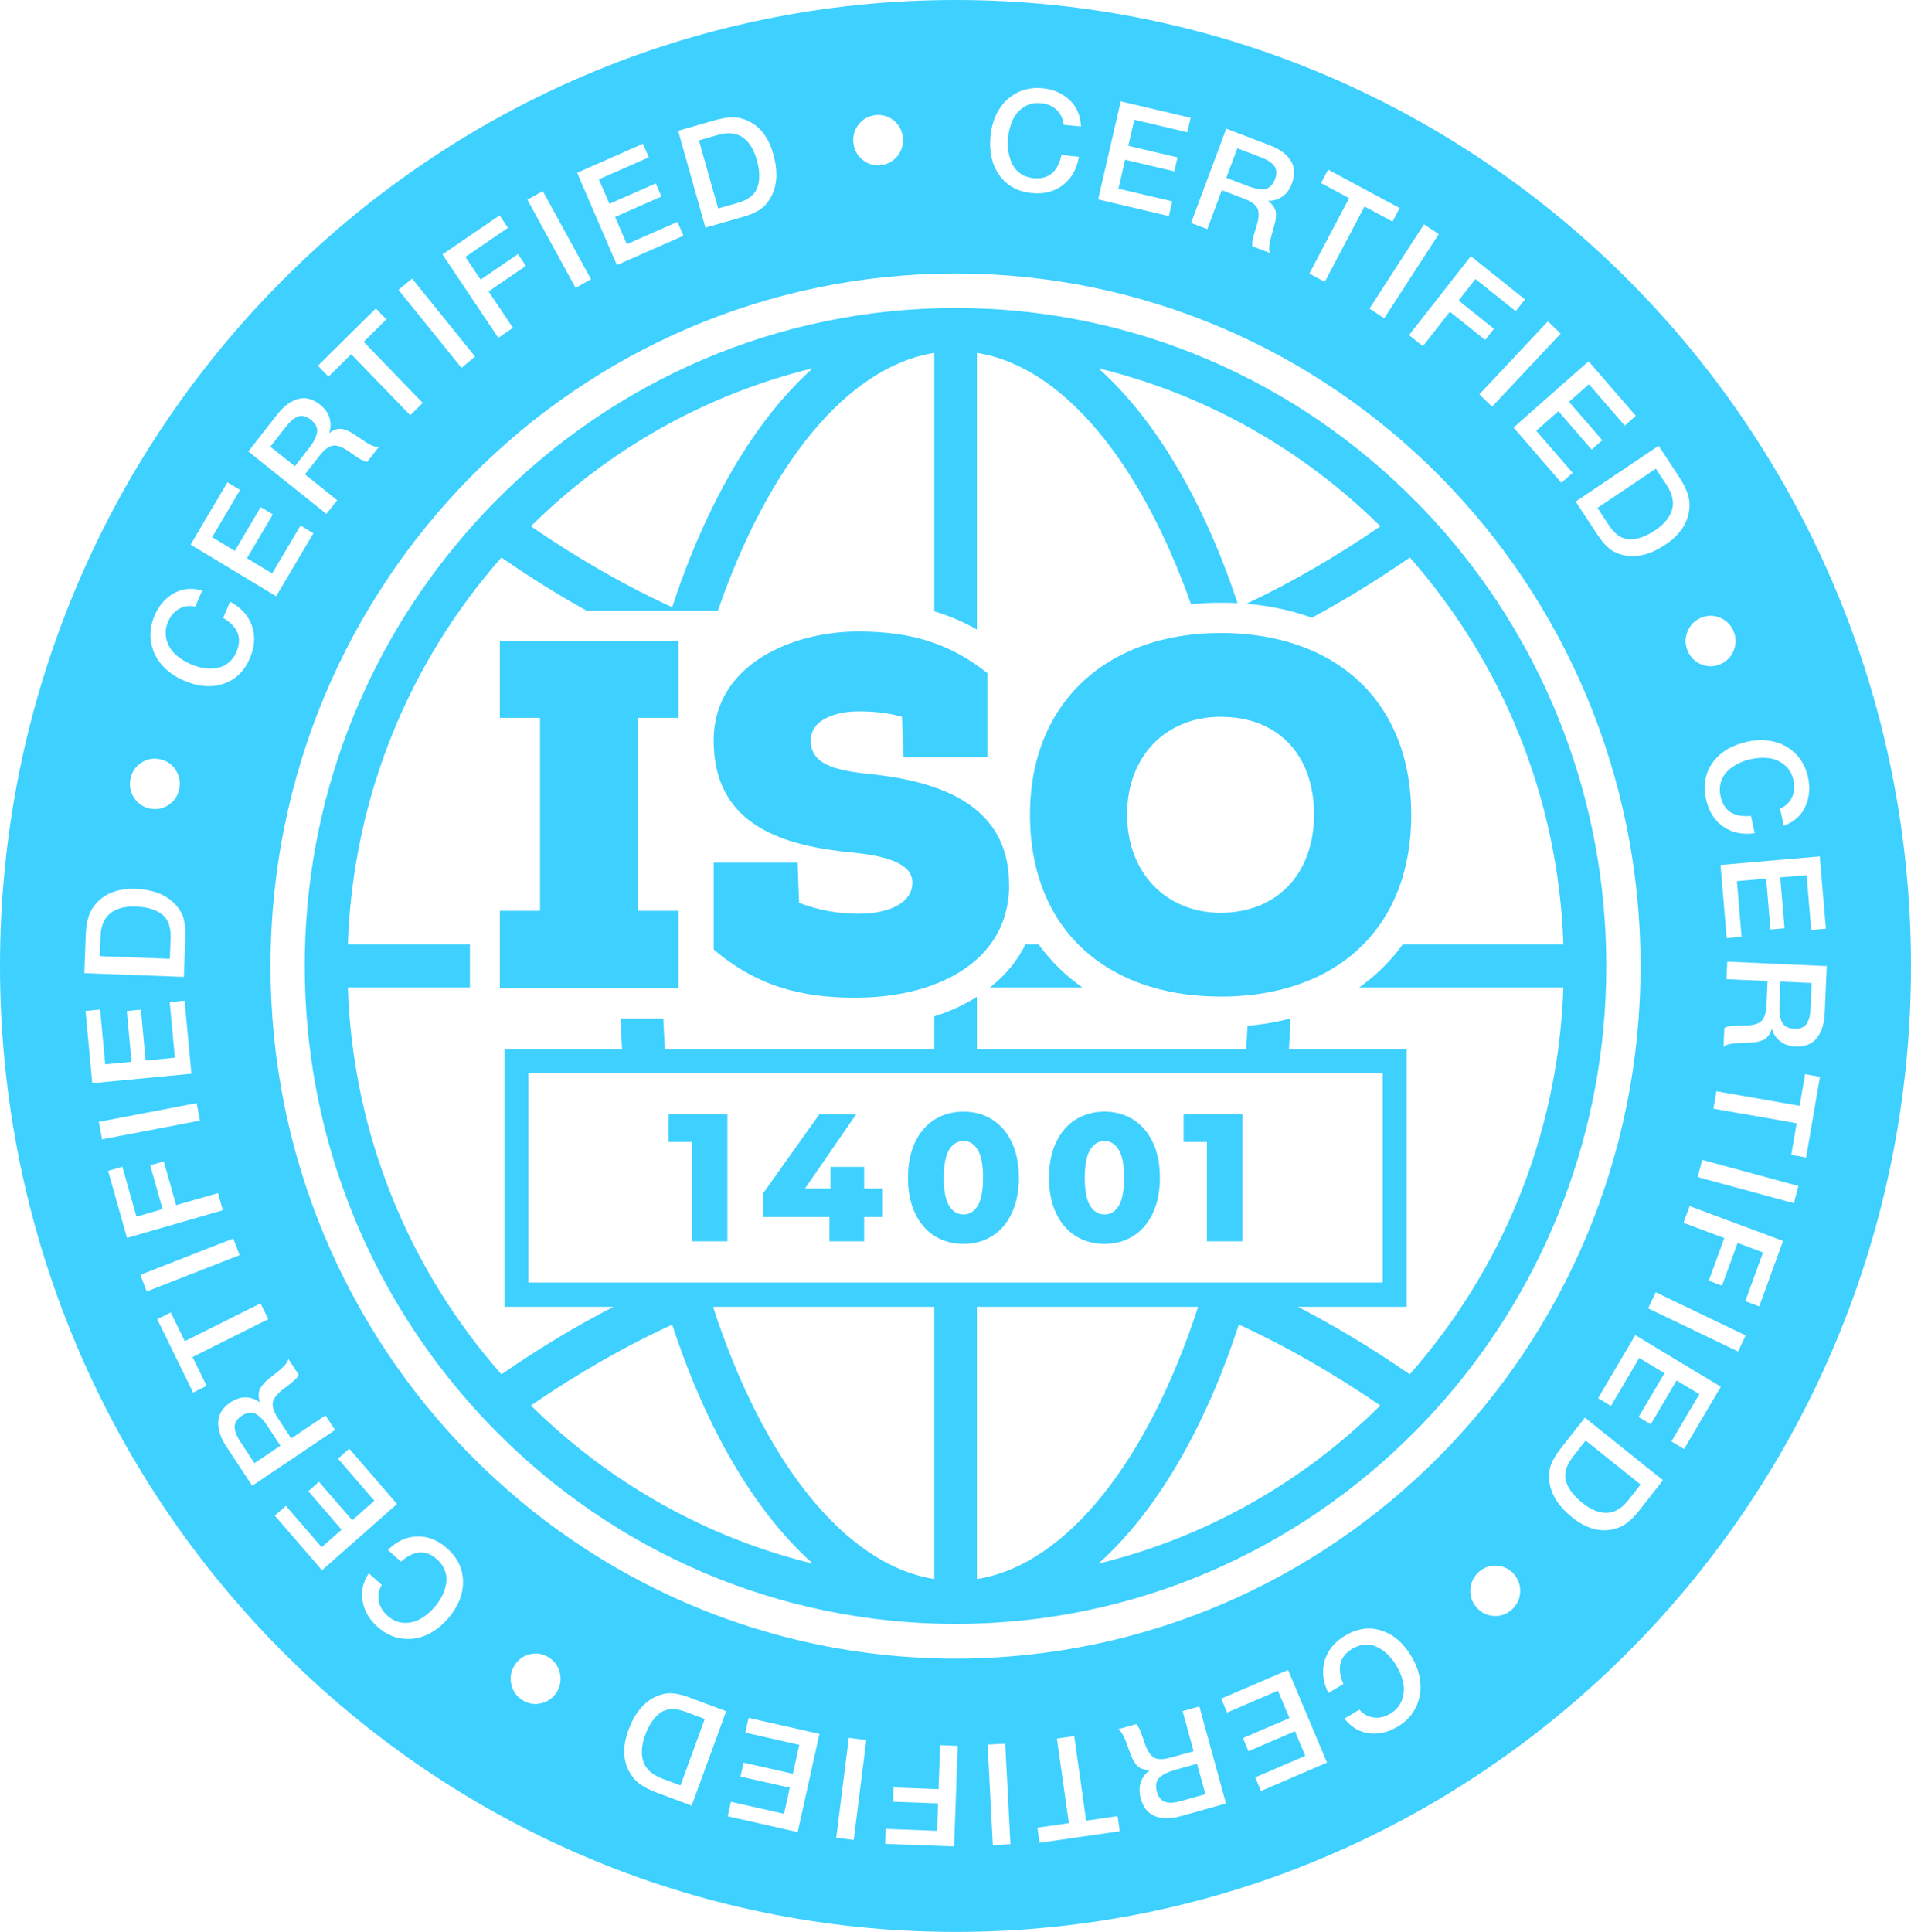
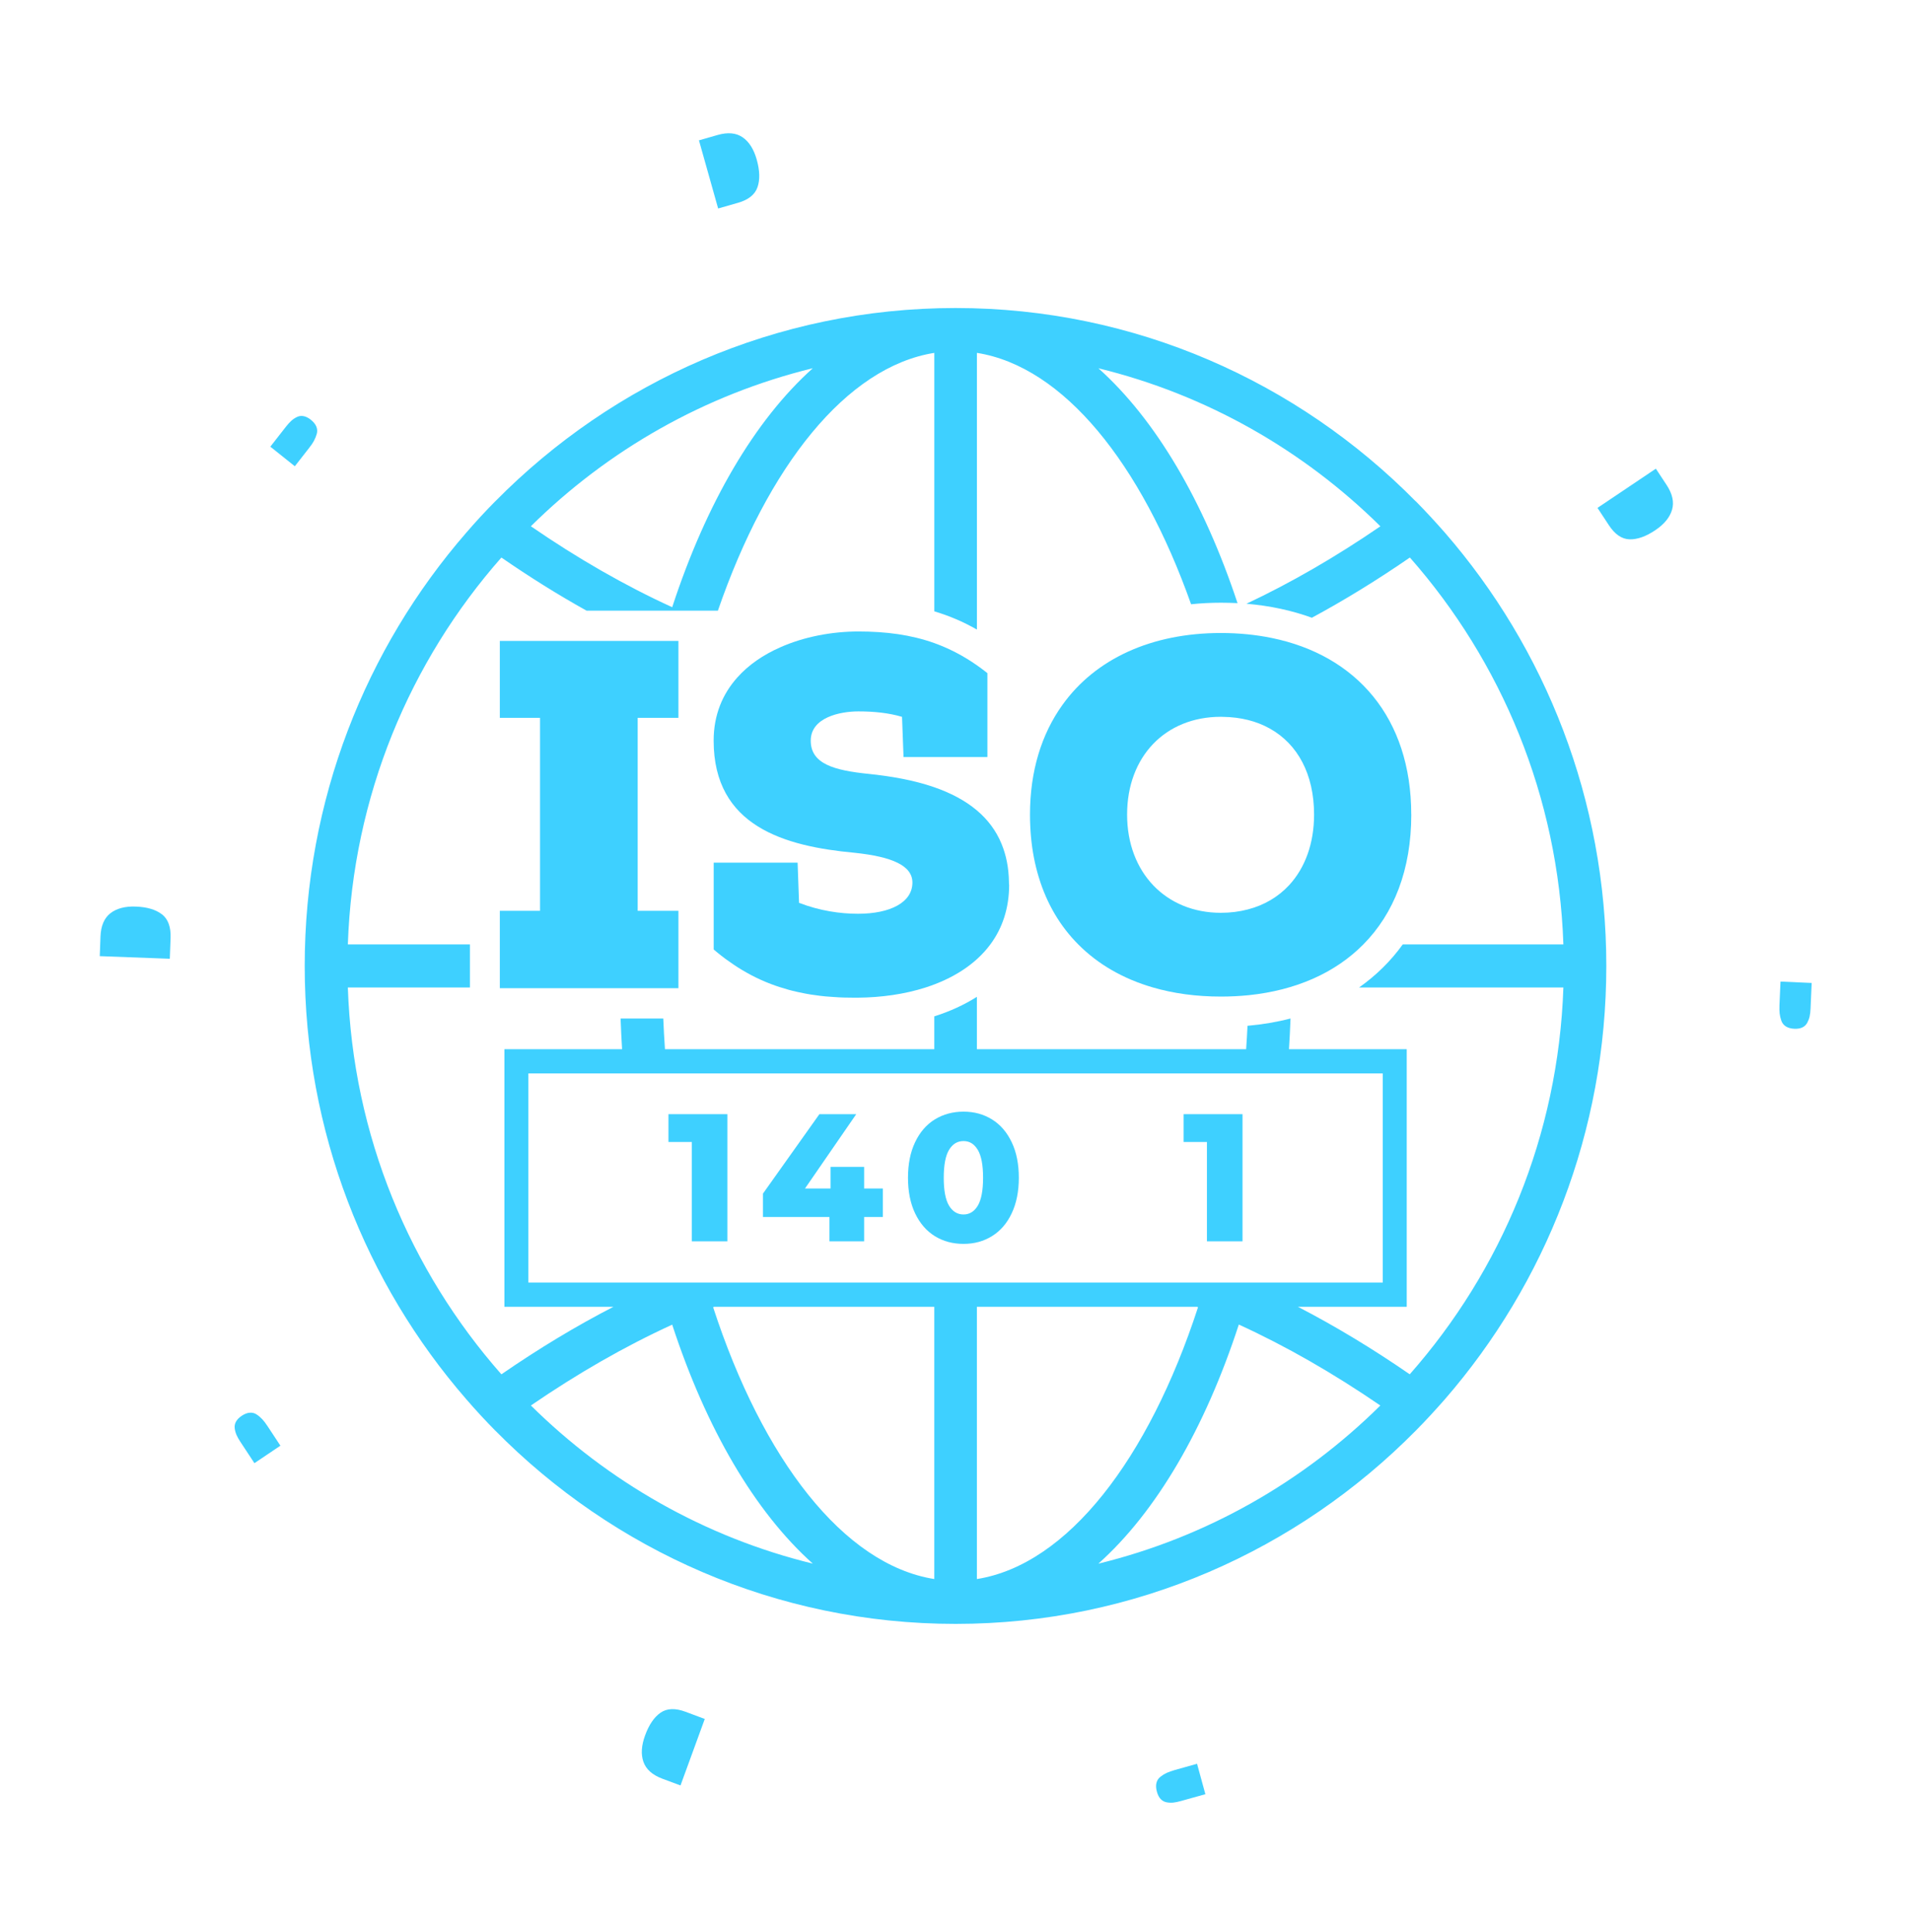
<svg xmlns="http://www.w3.org/2000/svg" width="93" height="94" viewBox="0 0 93 94" fill="none">
  <g clip-path="url(#clip0_62_586)">
-     <path d="M61.129 9.173C61.242 9.196 61.36 9.206 61.486 9.203C61.611 9.2 61.722 9.157 61.817 9.075C61.912 8.994 61.991 8.875 62.05 8.716C62.104 8.57 62.124 8.439 62.109 8.323C62.094 8.208 62.048 8.108 61.97 8.024C61.891 7.941 61.806 7.871 61.712 7.815C61.619 7.76 61.504 7.706 61.368 7.654L60.215 7.215L59.679 8.651L60.729 9.052C60.882 9.11 61.014 9.152 61.127 9.175L61.129 9.173Z" fill="#3ED0FF" />
    <path d="M7.881 44.489C7.581 44.257 7.156 44.131 6.607 44.111C6.086 44.091 5.675 44.201 5.372 44.436C5.07 44.673 4.91 45.05 4.89 45.567L4.855 46.523L8.264 46.65L8.302 45.64C8.321 45.103 8.181 44.719 7.881 44.487V44.489Z" fill="#3ED0FF" />
    <path d="M32.145 83.335C31.833 83.552 31.583 83.919 31.393 84.441C31.212 84.936 31.186 85.365 31.314 85.728C31.442 86.091 31.748 86.362 32.228 86.543L33.117 86.874L34.298 83.639L33.359 83.288C32.861 83.103 32.456 83.118 32.145 83.335Z" fill="#3ED0FF" />
    <path d="M57.17 86.124C57.013 86.169 56.882 86.215 56.777 86.263C56.672 86.311 56.57 86.374 56.472 86.452C56.374 86.53 56.308 86.629 56.279 86.752C56.249 86.874 56.256 87.017 56.302 87.181C56.343 87.332 56.403 87.449 56.483 87.534C56.564 87.618 56.659 87.671 56.77 87.693C56.882 87.714 56.992 87.719 57.1 87.708C57.208 87.696 57.331 87.671 57.472 87.631L58.66 87.299L58.255 85.819L57.172 86.123L57.17 86.124Z" fill="#3ED0FF" />
    <path d="M15.278 21.449C15.334 21.348 15.38 21.235 15.415 21.114C15.449 20.993 15.442 20.874 15.395 20.756C15.347 20.639 15.257 20.528 15.126 20.423C15.005 20.327 14.887 20.268 14.774 20.248C14.659 20.226 14.551 20.241 14.449 20.291C14.346 20.341 14.256 20.402 14.176 20.475C14.095 20.548 14.01 20.642 13.92 20.756L13.156 21.734L14.348 22.686L15.044 21.795C15.146 21.666 15.224 21.55 15.28 21.449H15.278Z" fill="#3ED0FF" />
    <path d="M79.305 26.242C79.682 26.252 80.1 26.105 80.557 25.797C80.991 25.505 81.263 25.174 81.371 24.803C81.48 24.434 81.391 24.031 81.108 23.6L80.583 22.804L77.743 24.712L78.297 25.555C78.59 26.002 78.926 26.231 79.305 26.242Z" fill="#3ED0FF" />
    <path d="M12.769 69.061C12.69 68.977 12.6 68.897 12.497 68.828C12.393 68.757 12.279 68.727 12.154 68.737C12.03 68.747 11.897 68.798 11.758 68.892C11.63 68.979 11.538 69.073 11.482 69.177C11.428 69.28 11.407 69.389 11.423 69.502C11.438 69.616 11.468 69.722 11.512 69.823C11.556 69.924 11.618 70.034 11.699 70.156L12.382 71.193L13.646 70.342L13.023 69.396C12.933 69.258 12.848 69.147 12.77 69.061H12.769Z" fill="#3ED0FF" />
-     <path d="M76.209 72.066C76.316 72.432 76.585 72.788 77.016 73.133C77.425 73.461 77.82 73.618 78.202 73.608C78.584 73.598 78.934 73.39 79.252 72.982L79.841 72.232L77.166 70.092L76.545 70.885C76.216 71.306 76.104 71.7 76.211 72.066H76.209Z" fill="#3ED0FF" />
    <path d="M35.911 9.87C36.422 9.723 36.74 9.47 36.864 9.108C36.989 8.749 36.977 8.302 36.827 7.767C36.684 7.26 36.455 6.897 36.139 6.68C35.822 6.463 35.417 6.427 34.924 6.568L34.015 6.829L34.949 10.145L35.911 9.869V9.87Z" fill="#3ED0FF" />
-     <path d="M46.5 0C20.819 0 0 21.043 0 47C0 72.957 20.819 94 46.5 94C72.181 94 93 72.957 93 47C93 21.043 72.181 0 46.5 0ZM88.857 45.186L88.144 45.248L87.92 42.581L86.638 42.692L86.846 45.166L86.161 45.226L85.953 42.751L84.529 42.874L84.757 45.582L84.031 45.645L83.731 42.086L88.562 41.67L88.859 45.188L88.857 45.186ZM86.307 36.081C86.715 36.172 87.073 36.368 87.377 36.666C87.682 36.964 87.885 37.348 87.989 37.819C88.1 38.325 88.058 38.798 87.862 39.235C87.668 39.674 87.317 39.989 86.81 40.182L86.629 39.349C86.899 39.228 87.092 39.043 87.209 38.796C87.325 38.549 87.348 38.271 87.281 37.963C87.21 37.645 87.063 37.395 86.837 37.212C86.611 37.03 86.358 36.922 86.079 36.888C85.801 36.855 85.508 36.871 85.201 36.939C84.97 36.99 84.759 37.067 84.567 37.166C84.375 37.265 84.205 37.388 84.059 37.534C83.911 37.679 83.808 37.857 83.746 38.065C83.685 38.274 83.68 38.501 83.734 38.748C83.89 39.46 84.383 39.778 85.213 39.7L85.396 40.54C84.806 40.626 84.295 40.52 83.865 40.224C83.436 39.927 83.156 39.482 83.025 38.885C82.877 38.209 82.984 37.617 83.346 37.108C83.708 36.599 84.264 36.262 85.014 36.093C85.467 35.992 85.896 35.987 86.306 36.079L86.307 36.081ZM82.774 30.063C83.084 29.931 83.392 29.926 83.702 30.052C84.011 30.178 84.233 30.396 84.364 30.709C84.495 31.023 84.5 31.334 84.374 31.647C84.249 31.96 84.033 32.184 83.723 32.316C83.413 32.449 83.105 32.452 82.795 32.326C82.486 32.2 82.264 31.982 82.133 31.669C82.002 31.355 81.997 31.044 82.124 30.731C82.248 30.418 82.464 30.194 82.774 30.062V30.063ZM81.738 23.242C81.924 23.526 82.058 23.794 82.14 24.047C82.222 24.301 82.243 24.571 82.202 24.857C82.11 25.497 81.73 26.042 81.062 26.492C80.347 26.973 79.675 27.148 79.046 27.021C78.769 26.964 78.533 26.86 78.338 26.708C78.143 26.555 77.94 26.318 77.728 25.997L76.681 24.404L80.719 21.69L81.74 23.244L81.738 23.242ZM79.608 20.234L79.07 20.71L77.327 18.696L76.358 19.552L77.977 21.422L77.46 21.879L75.841 20.009L74.764 20.962L76.535 23.007L75.986 23.492L73.659 20.804L77.309 17.578L79.608 20.234ZM75.952 16.233L72.615 19.787L71.993 19.191L75.329 15.636L75.952 16.233ZM74.212 14.571L73.764 15.143L71.804 13.576L70.985 14.623L72.704 15.997L72.278 16.542L70.559 15.168L69.244 16.846L68.571 16.307L71.58 12.464L74.212 14.57V14.571ZM70.018 11.389L67.365 15.489L66.647 15.015L69.3 10.914L70.018 11.389ZM64.289 8.908L64.635 8.252L68.115 10.124L67.77 10.78L66.404 10.046L64.472 13.715L63.722 13.311L65.654 9.642L64.29 8.908H64.289ZM59.671 6.258L61.818 7.076C62.268 7.248 62.598 7.49 62.806 7.802C63.014 8.115 63.035 8.491 62.871 8.933C62.768 9.208 62.616 9.418 62.411 9.562C62.206 9.708 61.968 9.778 61.7 9.773C61.8 9.841 61.882 9.915 61.944 9.998C62.004 10.081 62.047 10.16 62.07 10.236C62.093 10.314 62.101 10.405 62.094 10.511C62.09 10.617 62.078 10.707 62.062 10.783C62.045 10.858 62.021 10.955 61.986 11.075C61.98 11.106 61.963 11.166 61.937 11.255C61.911 11.343 61.895 11.403 61.886 11.431C61.878 11.459 61.863 11.51 61.845 11.58C61.826 11.651 61.813 11.701 61.808 11.73C61.801 11.76 61.795 11.803 61.785 11.861C61.775 11.919 61.77 11.964 61.768 11.996C61.767 12.027 61.765 12.063 61.764 12.105C61.764 12.146 61.765 12.183 61.773 12.216C61.78 12.247 61.791 12.279 61.804 12.309L60.951 11.982C60.944 11.961 60.941 11.936 60.939 11.908C60.938 11.88 60.938 11.851 60.939 11.82C60.941 11.789 60.944 11.76 60.949 11.736C60.954 11.711 60.961 11.676 60.969 11.633C60.977 11.59 60.985 11.555 60.993 11.528C61.001 11.502 61.011 11.462 61.028 11.409C61.042 11.356 61.054 11.316 61.062 11.29C61.07 11.263 61.083 11.217 61.103 11.151C61.123 11.085 61.138 11.04 61.147 11.013C61.265 10.632 61.283 10.346 61.201 10.155C61.119 9.965 60.892 9.798 60.518 9.657L59.461 9.254L58.755 11.148L57.965 10.846L59.676 6.261L59.671 6.258ZM54.541 4.931L57.944 5.731L57.781 6.435L55.202 5.827L54.91 7.094L57.304 7.657L57.149 8.335L54.755 7.772L54.43 9.18L57.049 9.796L56.883 10.513L53.442 9.703L54.541 4.931ZM48.204 6.619C48.249 6.153 48.376 5.738 48.589 5.373C48.803 5.009 49.096 4.727 49.471 4.525C49.846 4.325 50.271 4.247 50.744 4.293C51.256 4.343 51.687 4.529 52.039 4.852C52.391 5.175 52.58 5.609 52.606 6.155L51.765 6.074C51.734 5.776 51.621 5.534 51.425 5.347C51.228 5.16 50.974 5.05 50.663 5.021C50.341 4.989 50.061 5.054 49.82 5.214C49.579 5.375 49.399 5.585 49.281 5.844C49.163 6.102 49.089 6.389 49.058 6.703C49.035 6.942 49.042 7.167 49.076 7.383C49.111 7.598 49.173 7.798 49.265 7.985C49.356 8.173 49.491 8.327 49.668 8.449C49.845 8.572 50.058 8.646 50.307 8.67C51.025 8.739 51.475 8.363 51.659 7.543L52.506 7.626C52.404 8.221 52.147 8.678 51.736 8.999C51.325 9.32 50.818 9.453 50.217 9.395C49.535 9.329 49.011 9.042 48.644 8.537C48.276 8.032 48.131 7.392 48.203 6.621L48.204 6.619ZM41.8 6.036C42.013 5.776 42.287 5.63 42.621 5.599C42.955 5.567 43.252 5.66 43.508 5.874C43.765 6.089 43.909 6.365 43.94 6.703C43.971 7.041 43.881 7.341 43.668 7.6C43.455 7.86 43.181 8.005 42.847 8.037C42.513 8.068 42.216 7.977 41.961 7.762C41.703 7.546 41.559 7.27 41.528 6.932C41.497 6.594 41.587 6.296 41.8 6.036ZM34.778 5.854C35.101 5.761 35.394 5.713 35.658 5.711C35.922 5.71 36.182 5.771 36.44 5.898C37.015 6.182 37.413 6.713 37.633 7.494C37.867 8.328 37.829 9.029 37.516 9.595C37.379 9.846 37.208 10.041 37.005 10.184C36.802 10.326 36.517 10.448 36.15 10.555L34.329 11.078L33.002 6.365L34.776 5.855L34.778 5.854ZM31.287 6.993L31.573 7.656L29.144 8.726L29.658 9.918L31.912 8.926L32.187 9.564L29.934 10.556L30.506 11.881L32.97 10.795L33.262 11.47L30.022 12.898L28.085 8.406L31.287 6.995V6.993ZM26.417 9.299L28.762 13.587L28.011 14.006L25.666 9.718L26.417 9.299ZM24.314 10.48L24.719 11.085L22.649 12.501L23.39 13.606L25.206 12.363L25.591 12.938L23.775 14.18L24.962 15.953L24.25 16.438L21.533 12.38L24.313 10.478L24.314 10.48ZM20.055 13.556L23.121 17.351L22.458 17.899L19.392 14.104L20.055 13.556ZM18.287 15.008L18.802 15.54L17.697 16.633L20.573 19.605L19.965 20.206L17.089 17.235L15.985 18.328L15.47 17.796L18.287 15.008ZM13.51 20.148C13.808 19.767 14.136 19.524 14.495 19.416C14.852 19.31 15.214 19.405 15.581 19.696C15.809 19.878 15.96 20.09 16.035 20.331C16.111 20.572 16.104 20.821 16.017 21.079C16.112 21.003 16.207 20.948 16.304 20.913C16.401 20.879 16.488 20.864 16.568 20.866C16.648 20.867 16.737 20.887 16.833 20.925C16.932 20.963 17.014 21 17.079 21.038C17.145 21.076 17.228 21.129 17.33 21.198C17.358 21.215 17.409 21.248 17.484 21.299C17.559 21.351 17.608 21.386 17.633 21.402C17.658 21.419 17.7 21.447 17.761 21.487C17.822 21.526 17.866 21.555 17.892 21.57C17.918 21.584 17.958 21.606 18.008 21.632C18.059 21.659 18.1 21.677 18.13 21.689C18.159 21.7 18.192 21.712 18.231 21.725C18.271 21.738 18.305 21.747 18.338 21.75C18.371 21.753 18.403 21.752 18.434 21.748L17.869 22.472C17.846 22.472 17.822 22.469 17.795 22.461C17.769 22.454 17.741 22.446 17.712 22.434C17.682 22.422 17.658 22.411 17.635 22.399C17.612 22.388 17.582 22.371 17.545 22.35C17.507 22.328 17.476 22.31 17.453 22.295C17.43 22.28 17.395 22.257 17.35 22.225C17.304 22.196 17.269 22.172 17.246 22.157C17.223 22.143 17.184 22.114 17.128 22.076C17.073 22.037 17.033 22.008 17.012 21.992C16.688 21.763 16.424 21.657 16.219 21.679C16.014 21.7 15.788 21.868 15.54 22.186L14.839 23.082L16.409 24.337L15.885 25.006L12.083 21.967L13.505 20.148H13.51ZM11.067 23.468L11.681 23.839L10.323 26.138L11.427 26.805L12.687 24.672L13.277 25.028L12.017 27.161L13.245 27.902L14.624 25.568L15.25 25.946L13.438 29.012L9.275 26.499L11.067 23.468ZM7.519 29.956C7.72 29.479 8.028 29.121 8.438 28.879C8.849 28.639 9.316 28.589 9.839 28.73L9.506 29.515C9.216 29.454 8.953 29.49 8.717 29.621C8.481 29.754 8.3 29.964 8.177 30.256C8.05 30.555 8.027 30.845 8.104 31.127C8.182 31.408 8.325 31.645 8.531 31.837C8.74 32.03 8.987 32.189 9.274 32.313C9.49 32.407 9.706 32.47 9.919 32.503C10.133 32.536 10.341 32.536 10.546 32.505C10.749 32.474 10.935 32.391 11.106 32.258C11.276 32.124 11.411 31.942 11.509 31.71C11.794 31.039 11.578 30.491 10.858 30.065L11.194 29.275C11.724 29.555 12.076 29.941 12.255 30.434C12.433 30.928 12.402 31.456 12.165 32.016C11.894 32.652 11.465 33.071 10.877 33.27C10.288 33.469 9.641 33.416 8.936 33.109C8.51 32.924 8.159 32.676 7.881 32.359C7.602 32.044 7.425 31.675 7.35 31.253C7.274 30.83 7.332 30.398 7.519 29.956ZM6.354 37.873C6.427 37.542 6.604 37.285 6.886 37.105C7.168 36.924 7.473 36.871 7.801 36.946C8.128 37.02 8.382 37.199 8.561 37.484C8.74 37.769 8.792 38.077 8.718 38.408C8.644 38.74 8.468 38.996 8.186 39.177C7.904 39.357 7.599 39.41 7.271 39.336C6.943 39.261 6.689 39.083 6.511 38.798C6.332 38.513 6.28 38.205 6.354 37.873ZM4.172 45.488C4.185 45.148 4.231 44.852 4.31 44.598C4.389 44.345 4.53 44.113 4.728 43.904C5.172 43.439 5.795 43.222 6.598 43.252C7.455 43.283 8.102 43.538 8.538 44.014C8.73 44.222 8.861 44.447 8.933 44.686C9.003 44.925 9.031 45.238 9.018 45.622L8.948 47.533L4.103 47.351L4.172 45.488ZM4.161 49.188L4.872 49.12L5.12 51.785L6.401 51.664L6.172 49.191L6.857 49.127L7.086 51.6L8.51 51.464L8.258 48.757L8.984 48.688L9.315 52.244L4.489 52.703L4.162 49.188H4.161ZM4.808 54.585L9.572 53.674L9.731 54.525L4.967 55.436L4.808 54.585ZM5.26 56.97L5.955 56.769L6.64 59.198L7.91 58.832L7.309 56.7L7.969 56.509L8.571 58.639L10.608 58.053L10.844 58.886L6.181 60.231L5.26 56.968V56.97ZM6.829 62.03L11.35 60.263L11.66 61.071L7.138 62.838L6.829 62.03ZM9.398 67.76L7.65 64.188L8.309 63.859L8.994 65.258L12.679 63.415L13.056 64.185L9.37 66.03L10.056 67.43L9.397 67.76H9.398ZM11.001 70.363C10.734 69.959 10.606 69.568 10.618 69.191C10.629 68.815 10.829 68.495 11.217 68.233C11.46 68.071 11.706 67.991 11.955 67.993C12.206 67.996 12.438 68.079 12.655 68.242C12.612 68.127 12.589 68.018 12.587 67.915C12.586 67.812 12.597 67.723 12.623 67.647C12.65 67.571 12.695 67.493 12.761 67.41C12.827 67.327 12.887 67.261 12.943 67.208C12.999 67.157 13.076 67.092 13.172 67.016C13.197 66.994 13.245 66.954 13.317 66.898C13.389 66.842 13.436 66.804 13.459 66.786C13.482 66.767 13.523 66.734 13.579 66.688C13.636 66.641 13.675 66.608 13.697 66.588C13.718 66.569 13.751 66.537 13.792 66.496C13.833 66.454 13.864 66.421 13.882 66.398C13.902 66.373 13.923 66.345 13.947 66.312C13.972 66.279 13.99 66.247 14.003 66.216C14.016 66.186 14.025 66.154 14.031 66.123L14.536 66.89C14.528 66.911 14.518 66.935 14.503 66.958C14.488 66.981 14.472 67.006 14.452 67.029C14.433 67.054 14.415 67.074 14.395 67.092C14.377 67.11 14.351 67.133 14.319 67.163C14.287 67.193 14.261 67.216 14.239 67.234C14.218 67.251 14.185 67.278 14.143 67.312C14.1 67.347 14.067 67.372 14.046 67.39C14.025 67.407 13.987 67.436 13.933 67.48C13.879 67.523 13.839 67.551 13.818 67.566C13.502 67.806 13.322 68.028 13.279 68.23C13.235 68.432 13.325 68.702 13.546 69.038L14.172 69.989L15.839 68.868L16.307 69.578L12.273 72.293L11.001 70.362V70.363ZM13.372 73.744L13.912 73.269L15.653 75.284L16.622 74.428L15.005 72.556L15.522 72.099L17.14 73.971L18.216 73.02L16.447 70.973L16.996 70.489L19.321 73.179L15.67 76.403L13.372 73.744ZM21.779 78.776C21.474 79.127 21.129 79.387 20.745 79.558C20.362 79.727 19.96 79.783 19.541 79.724C19.121 79.666 18.731 79.477 18.374 79.159C17.989 78.817 17.746 78.41 17.648 77.941C17.55 77.471 17.648 77.007 17.943 76.55L18.577 77.113C18.43 77.373 18.382 77.636 18.433 77.905C18.484 78.173 18.626 78.412 18.862 78.62C19.105 78.836 19.37 78.948 19.659 78.962C19.947 78.973 20.214 78.91 20.46 78.771C20.706 78.632 20.932 78.443 21.139 78.205C21.294 78.026 21.42 77.839 21.517 77.643C21.614 77.448 21.679 77.247 21.712 77.042C21.746 76.837 21.727 76.631 21.653 76.426C21.581 76.22 21.45 76.035 21.263 75.869C20.721 75.387 20.139 75.425 19.514 75.984L18.875 75.415C19.301 74.995 19.775 74.774 20.294 74.758C20.814 74.74 21.301 74.933 21.755 75.336C22.269 75.793 22.53 76.335 22.533 76.962C22.538 77.59 22.287 78.195 21.781 78.776H21.779ZM27.105 82.311C26.933 82.602 26.686 82.79 26.361 82.872C26.038 82.955 25.732 82.909 25.444 82.735C25.155 82.561 24.97 82.311 24.888 81.983C24.806 81.657 24.852 81.347 25.024 81.055C25.196 80.764 25.444 80.577 25.768 80.494C26.092 80.411 26.397 80.457 26.686 80.631C26.974 80.805 27.159 81.055 27.241 81.383C27.323 81.71 27.277 82.019 27.105 82.311ZM33.659 87.856L31.928 87.21C31.613 87.093 31.348 86.957 31.135 86.801C30.92 86.646 30.747 86.44 30.612 86.185C30.312 85.614 30.302 84.948 30.581 84.186C30.878 83.373 31.319 82.829 31.902 82.558C32.159 82.438 32.41 82.382 32.657 82.389C32.905 82.395 33.206 82.465 33.564 82.599L35.34 83.262L33.66 87.858L33.659 87.856ZM38.822 89.144L35.414 88.373L35.569 87.668L38.154 88.252L38.434 86.984L36.035 86.442L36.186 85.764L38.585 86.306L38.896 84.897L36.271 84.303L36.43 83.585L39.878 84.365L38.819 89.147L38.822 89.144ZM41.546 89.526L40.696 89.417L41.307 84.555L42.157 84.665L41.546 89.526ZM46.433 89.841L43.078 89.717L43.105 88.988L45.602 89.081L45.65 87.747L43.459 87.666L43.483 86.972L45.674 87.053L45.751 84.915L46.608 84.946L46.431 89.843L46.433 89.841ZM48.316 89.778L48.063 84.885L48.92 84.84L49.173 89.733L48.316 89.778ZM50.59 89.664L50.486 88.928L52.016 88.708L51.434 84.593L52.277 84.472L52.858 88.587L54.389 88.367L54.492 89.102L50.59 89.665V89.664ZM57.447 88.372C56.983 88.501 56.577 88.502 56.226 88.375C55.875 88.247 55.638 87.956 55.513 87.5C55.436 87.217 55.438 86.957 55.518 86.717C55.598 86.478 55.749 86.28 55.97 86.122C55.849 86.127 55.741 86.116 55.643 86.086C55.546 86.056 55.464 86.016 55.402 85.968C55.34 85.918 55.279 85.851 55.221 85.761C55.164 85.672 55.12 85.594 55.089 85.523C55.058 85.453 55.022 85.359 54.981 85.243C54.968 85.213 54.946 85.155 54.915 85.069C54.884 84.983 54.864 84.925 54.854 84.897C54.845 84.868 54.827 84.82 54.8 84.751C54.774 84.681 54.756 84.633 54.743 84.607C54.731 84.579 54.712 84.539 54.686 84.487C54.659 84.436 54.638 84.396 54.622 84.37C54.605 84.343 54.586 84.313 54.561 84.279C54.538 84.246 54.514 84.217 54.489 84.196C54.464 84.174 54.438 84.156 54.41 84.139L55.289 83.893C55.307 83.906 55.325 83.924 55.343 83.946C55.361 83.967 55.377 83.99 55.394 84.017C55.41 84.043 55.425 84.068 55.435 84.091C55.444 84.115 55.461 84.146 55.479 84.186C55.497 84.226 55.51 84.259 55.52 84.285C55.53 84.312 55.543 84.35 55.562 84.401C55.582 84.453 55.595 84.492 55.605 84.517C55.615 84.544 55.631 84.588 55.653 84.653C55.675 84.718 55.69 84.764 55.697 84.79C55.825 85.168 55.977 85.41 56.154 85.516C56.331 85.622 56.613 85.62 56.998 85.513L58.088 85.208L57.553 83.258L58.368 83.03L59.663 87.752L57.452 88.372H57.447ZM61.367 87.146L61.087 86.482L63.523 85.433L63.02 84.236L60.759 85.208L60.49 84.569L62.752 83.596L62.191 82.266L59.717 83.329L59.431 82.652L62.683 81.254L64.581 85.763L61.367 87.144V87.146ZM68.909 83.068C68.723 83.454 68.425 83.769 68.015 84.015C67.575 84.28 67.117 84.386 66.645 84.337C66.173 84.287 65.767 84.048 65.428 83.623L66.154 83.187C66.352 83.409 66.586 83.537 66.853 83.571C67.122 83.606 67.391 83.542 67.66 83.381C67.937 83.215 68.125 82.995 68.227 82.722C68.327 82.448 68.35 82.172 68.294 81.894C68.238 81.615 68.132 81.339 67.971 81.067C67.852 80.862 67.714 80.683 67.56 80.529C67.406 80.375 67.239 80.25 67.055 80.154C66.873 80.058 66.673 80.013 66.459 80.02C66.244 80.027 66.028 80.095 65.813 80.222C65.192 80.595 65.048 81.166 65.379 81.938L64.646 82.377C64.382 81.837 64.322 81.314 64.466 80.808C64.61 80.303 64.943 79.896 65.46 79.585C66.05 79.232 66.64 79.149 67.232 79.339C67.824 79.528 68.315 79.957 68.707 80.625C68.943 81.027 69.082 81.44 69.123 81.86C69.164 82.281 69.092 82.685 68.907 83.07L68.909 83.068ZM46.502 80.701C28.09 80.701 13.164 65.615 13.164 47.005C13.164 28.395 28.09 13.309 46.502 13.309C64.913 13.309 79.839 28.395 79.839 47.005C79.839 65.615 64.913 80.701 46.502 80.701ZM73.981 77.486C73.957 77.822 73.82 78.102 73.567 78.326C73.315 78.549 73.022 78.65 72.689 78.627C72.356 78.604 72.079 78.465 71.858 78.21C71.637 77.955 71.537 77.658 71.56 77.322C71.583 76.986 71.721 76.706 71.973 76.482C72.225 76.258 72.519 76.157 72.851 76.181C73.184 76.204 73.461 76.343 73.682 76.598C73.903 76.853 74.003 77.15 73.981 77.486ZM79.785 73.484C79.577 73.751 79.365 73.961 79.152 74.118C78.939 74.276 78.692 74.378 78.41 74.428C77.779 74.537 77.15 74.34 76.519 73.837C75.847 73.299 75.473 72.707 75.4 72.063C75.367 71.78 75.393 71.519 75.475 71.284C75.559 71.049 75.718 70.781 75.955 70.478L77.13 68.979L80.93 72.021L79.785 73.484ZM81.958 70.504L81.344 70.135L82.7 67.836L81.594 67.17L80.336 69.303L79.744 68.947L81.003 66.814L79.775 66.073L78.399 68.409L77.773 68.031L79.582 64.963L83.746 67.473L81.958 70.506V70.504ZM84.587 65.762L80.208 63.658L80.576 62.875L84.954 64.978L84.585 65.762H84.587ZM85.614 63.562L84.937 63.31L85.801 60.94L84.562 60.478L83.803 62.557L83.158 62.317L83.916 60.238L81.93 59.497L82.227 58.684L86.776 60.379L85.616 63.562H85.614ZM87.3 58.543L82.618 57.273L82.841 56.435L87.523 57.705L87.3 58.543ZM87.897 56.319L87.172 56.191L87.436 54.653L83.384 53.944L83.53 53.096L87.582 53.804L87.846 52.266L88.57 52.393L87.898 56.319H87.897ZM88.421 50.503C88.192 50.801 87.844 50.939 87.377 50.919C87.087 50.906 86.841 50.823 86.642 50.672C86.442 50.52 86.302 50.314 86.222 50.054C86.189 50.172 86.145 50.273 86.086 50.358C86.027 50.442 85.966 50.507 85.901 50.553C85.835 50.598 85.752 50.634 85.65 50.662C85.549 50.69 85.46 50.707 85.385 50.715C85.309 50.724 85.211 50.728 85.088 50.733C85.057 50.737 84.995 50.74 84.904 50.742C84.813 50.745 84.754 50.747 84.724 50.747C84.695 50.747 84.644 50.75 84.57 50.753C84.496 50.757 84.446 50.76 84.416 50.763C84.387 50.767 84.342 50.773 84.287 50.782C84.229 50.79 84.187 50.798 84.156 50.806C84.126 50.815 84.092 50.825 84.052 50.836C84.013 50.848 83.98 50.863 83.952 50.879C83.924 50.896 83.898 50.916 83.875 50.937L83.916 50.016C83.934 50.003 83.957 49.991 83.982 49.981C84.006 49.972 84.034 49.962 84.065 49.953C84.095 49.945 84.123 49.94 84.147 49.937C84.172 49.934 84.206 49.928 84.251 49.923C84.293 49.919 84.329 49.915 84.357 49.915C84.385 49.915 84.426 49.912 84.48 49.91C84.534 49.909 84.575 49.907 84.603 49.905C84.631 49.905 84.678 49.904 84.747 49.902C84.816 49.9 84.864 49.9 84.89 49.902C85.285 49.897 85.56 49.826 85.714 49.687C85.868 49.549 85.953 49.278 85.971 48.875L86.02 47.734L84.021 47.644L84.059 46.791L88.901 47.007L88.8 49.324C88.778 49.809 88.654 50.202 88.425 50.498L88.421 50.503Z" fill="#3ED0FF" />
    <path d="M86.599 48.895C86.593 49.06 86.594 49.2 86.608 49.316C86.621 49.432 86.649 49.547 86.691 49.667C86.734 49.786 86.808 49.879 86.914 49.945C87.021 50.011 87.157 50.049 87.325 50.056C87.48 50.063 87.609 50.041 87.714 49.991C87.819 49.942 87.897 49.865 87.951 49.764C88.005 49.663 88.045 49.559 88.068 49.453C88.091 49.345 88.106 49.219 88.112 49.072L88.166 47.828L86.649 47.76L86.599 48.895Z" fill="#3ED0FF" />
    <path d="M70.311 25.911C69.852 25.389 69.384 24.879 68.895 24.385H68.889C63.161 18.581 55.241 14.987 46.505 14.987C37.769 14.987 29.839 18.581 24.111 24.385H24.108C23.621 24.877 23.148 25.389 22.698 25.911C17.8 31.544 14.829 38.927 14.829 46.998C14.829 55.07 17.8 62.456 22.698 68.089C23.148 68.611 23.621 69.121 24.108 69.615H24.111C29.839 75.418 37.764 79.013 46.505 79.013C55.246 79.013 63.161 75.418 68.895 69.615C69.384 69.123 69.852 68.611 70.311 68.089C75.204 62.456 78.172 55.071 78.172 46.998C78.172 38.925 75.203 31.542 70.311 25.911ZM39.555 17.917C36.73 20.446 34.365 24.491 32.713 29.545C30.422 28.498 28.129 27.184 25.835 25.606C29.58 21.902 34.298 19.201 39.555 17.917ZM25.835 68.387C28.129 66.815 30.42 65.502 32.713 64.453C34.365 69.507 36.73 73.553 39.555 76.081C34.298 74.797 29.58 72.089 25.835 68.385V68.387ZM45.468 76.831C41.048 76.129 37.113 70.996 34.704 63.603C34.722 63.597 34.742 63.589 34.76 63.584H45.468V76.831ZM45.468 62.403H25.714V52.229H67.293V62.403H45.469H45.468ZM47.544 76.831H47.541V63.584H58.248C58.266 63.59 58.286 63.599 58.304 63.603C55.893 70.994 51.957 76.129 47.544 76.831ZM53.452 76.083C56.275 73.56 58.638 69.508 60.288 64.448C62.578 65.495 64.874 66.812 67.175 68.387C63.43 72.096 58.712 74.799 53.452 76.083ZM68.605 66.868C66.793 65.618 64.977 64.523 63.164 63.584H68.459V51.05H62.729C62.761 50.558 62.784 50.057 62.804 49.557C62.144 49.728 61.444 49.847 60.711 49.912C60.693 50.293 60.67 50.674 60.644 51.051H47.541V48.502C46.931 48.888 46.23 49.211 45.468 49.453V51.051H32.361C32.326 50.559 32.3 50.059 32.279 49.559H30.201C30.219 50.061 30.245 50.559 30.274 51.051H24.547V63.585H29.852C28.033 64.523 26.217 65.618 24.401 66.87C19.955 61.825 17.171 55.262 16.928 48.048H22.869V45.953H16.928C17.051 42.344 17.807 38.902 19.088 35.726C20.37 32.554 22.177 29.651 24.401 27.128C25.783 28.081 27.163 28.944 28.544 29.712H34.937C37.361 22.689 41.187 17.851 45.469 17.17V29.745C46.198 29.964 46.885 30.255 47.542 30.633V17.17H47.545C51.757 17.839 55.536 22.547 57.965 29.401C58.438 29.351 58.922 29.326 59.418 29.326C59.69 29.326 59.959 29.333 60.225 29.346C58.578 24.38 56.237 20.408 53.455 17.919C58.715 19.202 63.433 21.905 67.178 25.608C65 27.1 62.825 28.357 60.659 29.376C61.809 29.474 62.874 29.704 63.843 30.057C65.434 29.199 67.025 28.221 68.613 27.127C73.056 32.172 75.839 38.738 76.083 45.951H68.266C67.683 46.763 66.966 47.465 66.141 48.047H76.083C75.837 55.26 73.056 61.823 68.607 66.868H68.605Z" fill="#3ED0FF" />
-     <path d="M50.546 45.952H49.907C49.507 46.752 48.928 47.456 48.178 48.047H52.676C51.847 47.466 51.132 46.763 50.546 45.952Z" fill="#3ED0FF" />
    <path d="M24.324 31.186V34.928H26.281V44.317H24.324V45.952V48.047V48.082H30.158H32.23H33.016V48.047V45.952V44.317H32.282H31.033V36.394V34.928H31.307H33.016V31.186H31.422H24.324Z" fill="#3ED0FF" />
    <path d="M49.104 43.036C49.104 43.002 49.104 42.962 49.101 42.927C49.093 42.216 48.963 41.599 48.742 41.065V41.062C48.47 40.401 48.054 39.864 47.539 39.43C46.956 38.938 46.243 38.574 45.466 38.304C44.462 37.956 43.352 37.767 42.275 37.655C40.602 37.486 39.455 37.171 39.455 36.038C39.455 34.905 40.889 34.614 41.772 34.614C42.538 34.614 43.252 34.688 43.898 34.879L43.971 36.835H48.052V32.754C48.023 32.73 47.991 32.706 47.962 32.682C47.821 32.57 47.678 32.467 47.539 32.369C46.865 31.897 46.179 31.546 45.466 31.289C44.33 30.885 43.123 30.726 41.774 30.726C40.504 30.726 39.144 30.974 37.962 31.5C37.156 31.857 36.433 32.343 35.881 32.965C35.171 33.759 34.73 34.778 34.73 36.036C34.73 40.212 38.193 41.179 41.585 41.493C43.421 41.685 44.403 42.12 44.403 42.942C44.403 43.908 43.327 44.461 41.753 44.461C40.892 44.461 39.891 44.317 38.886 43.929L38.816 41.973H34.732V46.198C34.86 46.308 34.989 46.414 35.12 46.515C35.184 46.565 35.248 46.612 35.314 46.662C35.445 46.757 35.574 46.848 35.706 46.937C35.837 47.027 35.968 47.108 36.099 47.187C36.712 47.557 37.343 47.84 37.996 48.045H38C38.247 48.125 38.496 48.196 38.754 48.252C38.78 48.261 38.806 48.267 38.832 48.27C38.949 48.297 39.067 48.32 39.183 48.342C39.209 48.348 39.235 48.353 39.262 48.357C39.388 48.38 39.512 48.401 39.642 48.416C39.814 48.443 39.989 48.464 40.168 48.481C40.302 48.492 40.433 48.504 40.571 48.511C40.589 48.514 40.609 48.514 40.63 48.514C40.773 48.526 40.917 48.532 41.063 48.537C41.23 48.541 41.399 48.544 41.571 48.544H41.735C42.885 48.536 44.021 48.375 45.042 48.049C46.343 47.63 47.462 46.942 48.195 45.953C48.773 45.175 49.111 44.206 49.111 43.038L49.104 43.036Z" fill="#3ED0FF" />
    <path d="M68.679 39.634C68.679 34.925 66.008 31.885 61.891 31.042C61.115 30.883 60.285 30.8 59.413 30.8C56.047 30.8 53.309 32.051 51.702 34.302C50.692 35.71 50.125 37.509 50.125 39.634C50.125 40.008 50.143 40.371 50.174 40.722C50.238 41.421 50.367 42.077 50.554 42.687C50.946 43.982 51.603 45.077 52.472 45.95C53.439 46.924 54.669 47.629 56.103 48.045C57.113 48.34 58.225 48.49 59.413 48.49C59.877 48.49 60.328 48.467 60.766 48.423C63.055 48.186 64.975 47.343 66.35 45.95C67.83 44.454 68.681 42.324 68.681 39.632L68.679 39.634ZM62.739 43.066C62.211 43.636 61.528 44.045 60.718 44.252C60.315 44.358 59.877 44.414 59.413 44.414C56.739 44.414 54.851 42.458 54.851 39.634C54.851 36.81 56.713 34.877 59.413 34.877C59.446 34.877 59.481 34.877 59.514 34.88C60.387 34.892 61.154 35.089 61.793 35.447C63.153 36.202 63.95 37.674 63.95 39.634C63.95 41.035 63.515 42.224 62.739 43.066Z" fill="#3ED0FF" />
    <path d="M32.531 55.565H33.669V60.398H35.399V54.212H32.531V55.565Z" fill="#3ED0FF" />
    <path d="M42.054 56.776H40.418V57.828H39.176L41.669 54.212H39.876L37.131 58.075V59.214H40.366V60.398H42.054V59.214H42.963V57.828H42.054V56.776Z" fill="#3ED0FF" />
    <path d="M49.236 59.034C49.466 58.548 49.582 57.972 49.582 57.306C49.582 56.64 49.468 56.064 49.236 55.578C49.005 55.093 48.688 54.722 48.279 54.469C47.871 54.215 47.408 54.089 46.89 54.089C46.372 54.089 45.898 54.217 45.49 54.469C45.082 54.722 44.763 55.092 44.533 55.578C44.302 56.064 44.188 56.64 44.188 57.306C44.188 57.972 44.302 58.548 44.533 59.034C44.763 59.519 45.082 59.89 45.49 60.144C45.898 60.397 46.365 60.523 46.89 60.523C47.414 60.523 47.871 60.397 48.279 60.144C48.688 59.89 49.007 59.521 49.236 59.034ZM47.585 58.663C47.413 58.949 47.181 59.092 46.89 59.092C46.598 59.092 46.357 58.949 46.185 58.663C46.013 58.376 45.928 57.924 45.928 57.306C45.928 56.688 46.013 56.236 46.185 55.95C46.357 55.663 46.592 55.52 46.89 55.52C47.188 55.52 47.413 55.663 47.585 55.95C47.757 56.236 47.842 56.688 47.842 57.306C47.842 57.924 47.755 58.378 47.585 58.663Z" fill="#3ED0FF" />
-     <path d="M52.354 60.144C52.762 60.397 53.229 60.523 53.753 60.523C54.278 60.523 54.735 60.397 55.143 60.144C55.551 59.89 55.87 59.521 56.1 59.034C56.329 58.548 56.446 57.972 56.446 57.306C56.446 56.64 56.331 56.064 56.1 55.578C55.869 55.093 55.551 54.722 55.143 54.469C54.735 54.215 54.271 54.089 53.753 54.089C53.235 54.089 52.762 54.217 52.354 54.469C51.946 54.722 51.626 55.092 51.397 55.578C51.166 56.064 51.051 56.64 51.051 57.306C51.051 57.972 51.166 58.548 51.397 59.034C51.626 59.519 51.946 59.89 52.354 60.144ZM53.048 55.95C53.221 55.663 53.455 55.52 53.753 55.52C54.051 55.52 54.276 55.663 54.448 55.95C54.62 56.236 54.705 56.688 54.705 57.306C54.705 57.924 54.618 58.378 54.448 58.663C54.276 58.949 54.045 59.092 53.753 59.092C53.461 59.092 53.221 58.949 53.048 58.663C52.876 58.376 52.791 57.924 52.791 57.306C52.791 56.688 52.876 56.236 53.048 55.95Z" fill="#3ED0FF" />
    <path d="M58.736 60.398H60.468V54.212H57.601V55.565H58.736V60.398Z" fill="#3ED0FF" />
  </g>
  <defs>
    <clipPath id="clip0_62_586">
      <rect width="93" height="94" fill="white" />
    </clipPath>
  </defs>
</svg>